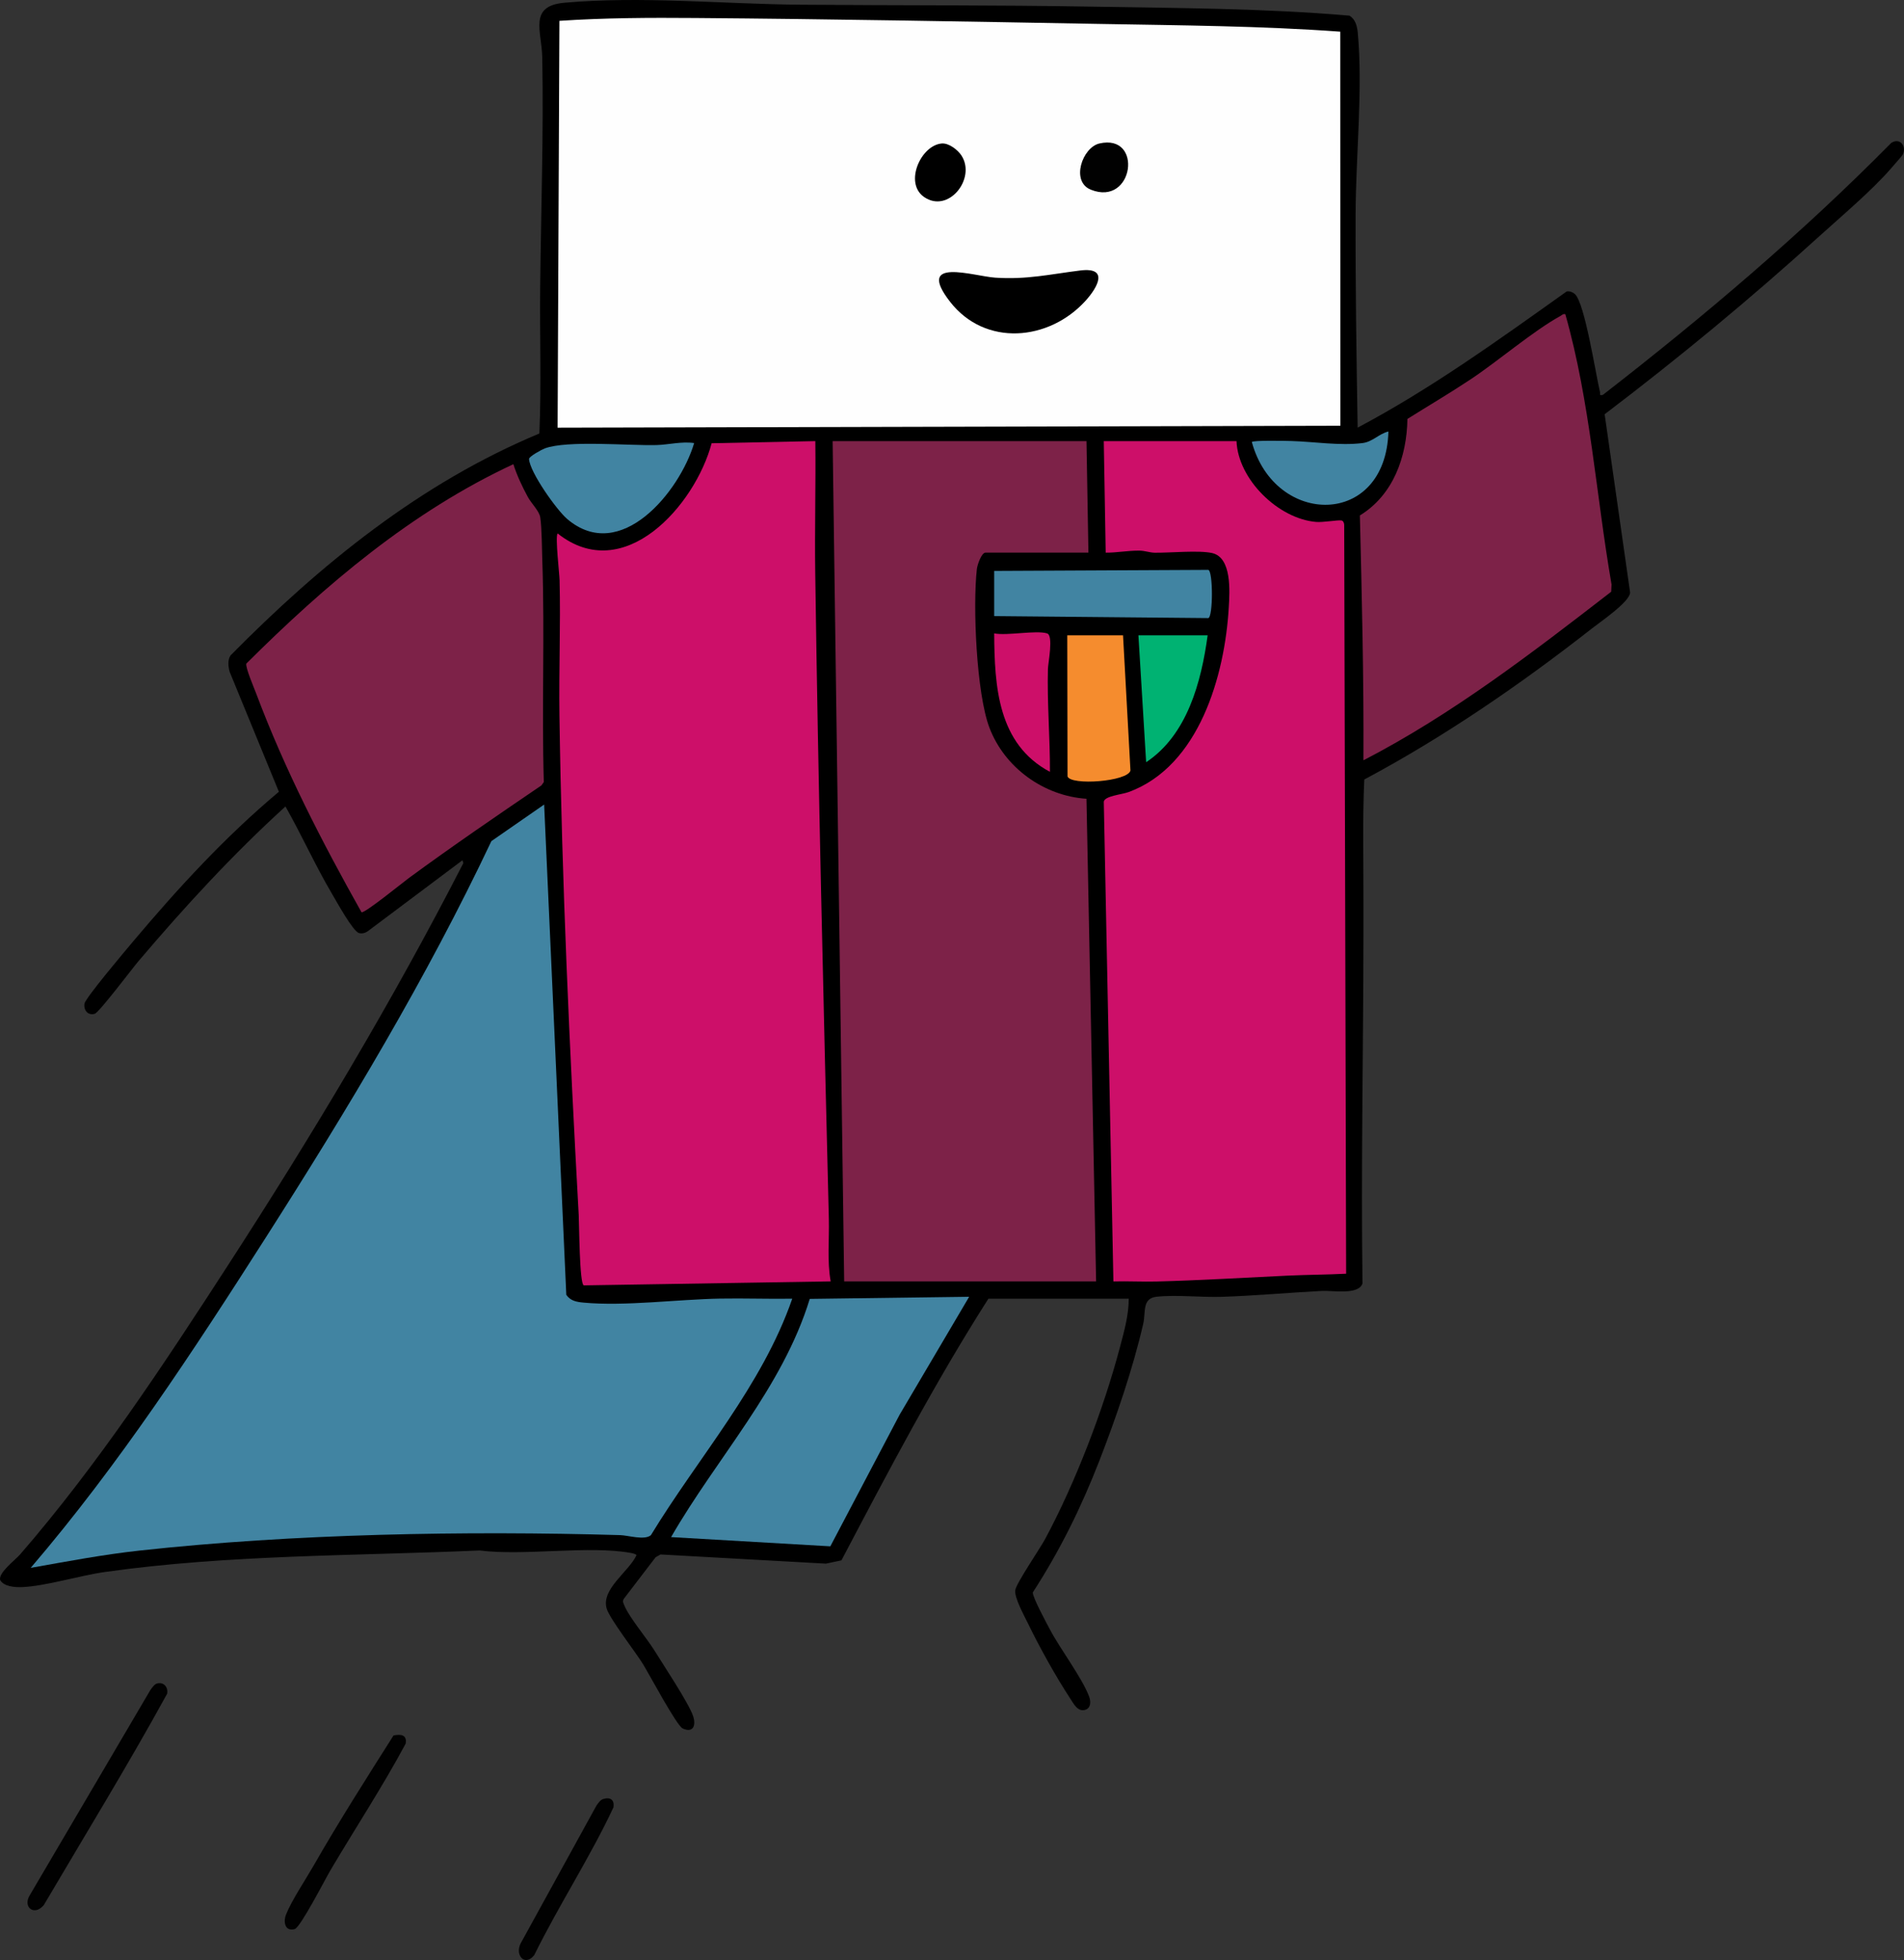
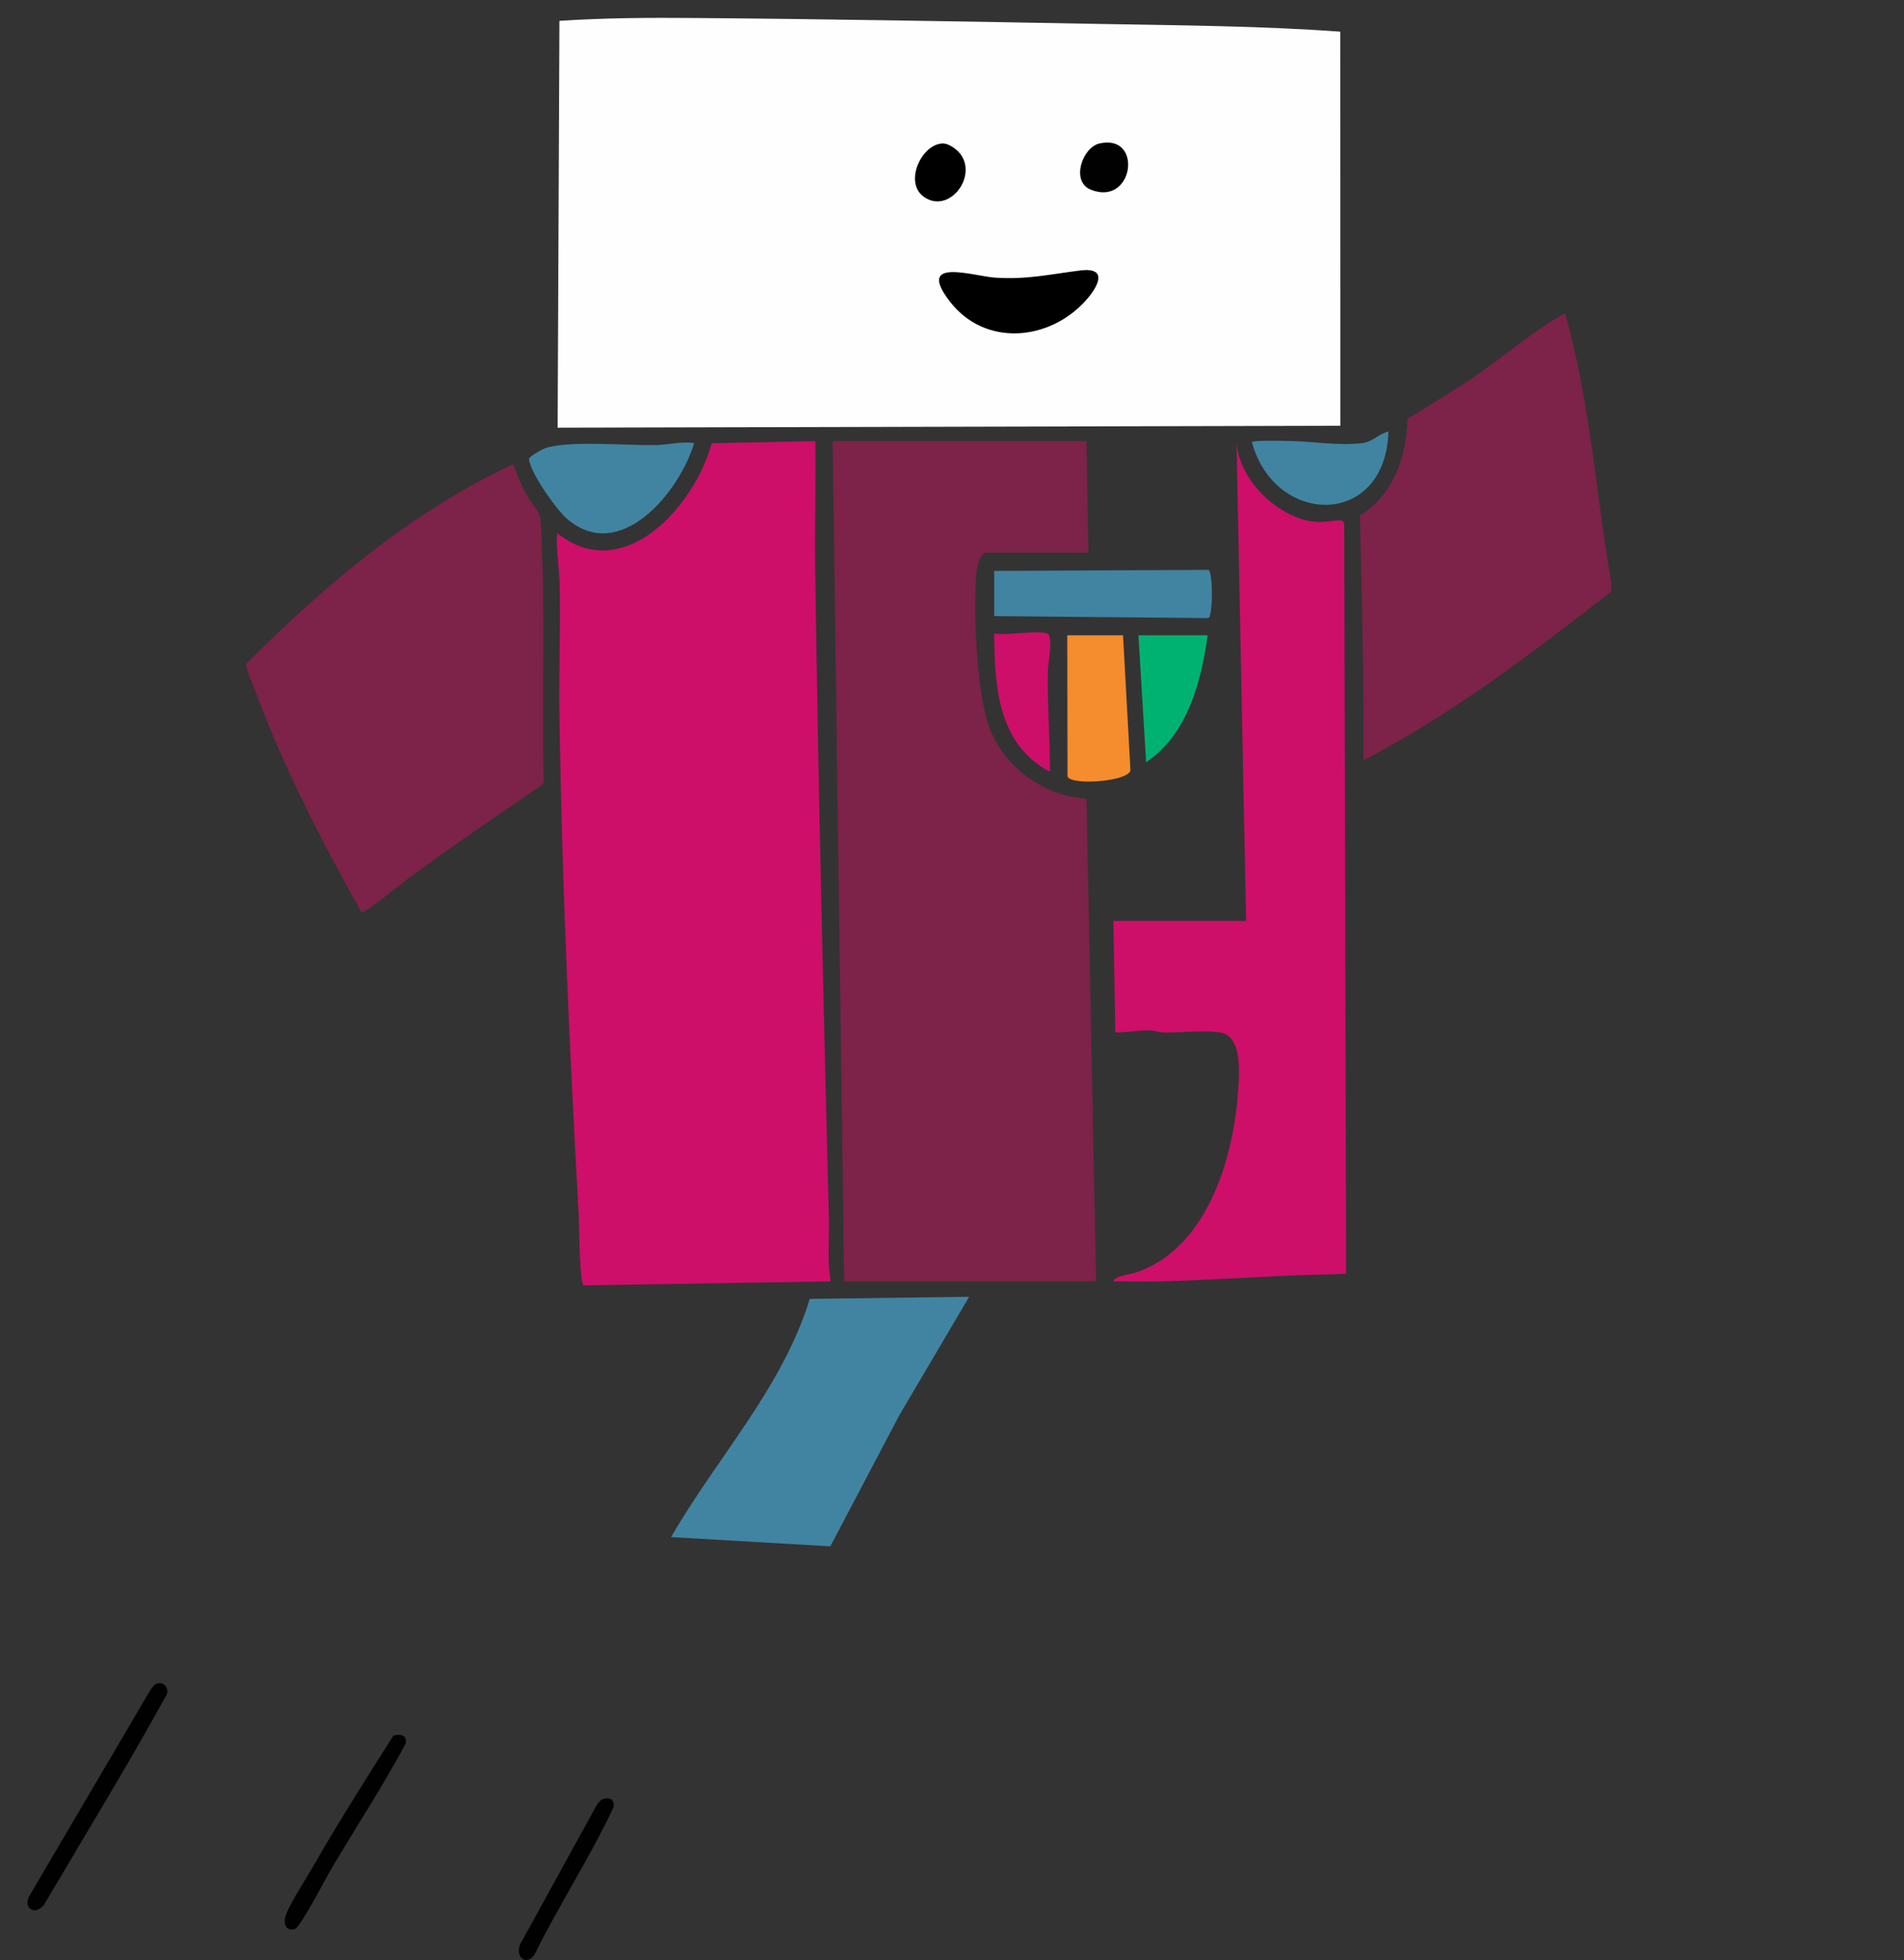
<svg xmlns="http://www.w3.org/2000/svg" id="Layer_1" data-name="Layer 1" viewBox="0 0 990.03 1019.36">
  <rect x="0" y="0" width="990.03" height="1019.36" fill="#333333" stroke="none" />
  <defs>
    <style>
      .cls-1 {
        fill: #f58c2e;
      }

      .cls-2 {
        fill: #010101;
      }

      .cls-3 {
        fill: #cd0f69;
      }

      .cls-4 {
        fill: #00b272;
      }

      .cls-5 {
        fill: #4184a2;
      }

      .cls-6 {
        fill: #7d2248;
      }

      .cls-7 {
        fill: #fefefe;
      }
    </style>
  </defs>
-   <path d="M513.95,675.41c-28.02,43.9-52.18,90.01-76.42,136.08l-8.09,1.71-85.98-4.77-2.55,1.44-16.5,21.57c-.93,1.36-.23,2.4.3,3.67,2.57,6.2,11.61,16.84,15.65,23.38,4.56,7.38,17.74,27.19,20.02,33.97,1.65,4.92.06,8.97-5.43,6.44-3.1-1.43-17.42-28.25-20.59-33.41-3.95-6.43-17.48-23.74-18.95-29.05-2.79-10.08,11.37-18.86,15.52-27.55.18-.55-2.01-1.08-2.75-1.22-21.75-4.04-55.73,1.63-78.78-1.32-64.85,2.87-130.36,2.1-194.81,11.19-13.16,1.86-30.9,7.38-43.19,7.87-3.62.14-9.42-.26-11.33-3.71-.95-3.81,7.87-10.38,10.39-13.29,40.3-46.52,74.49-98.49,107.9-150.1,43.97-67.91,85.63-137.39,122.57-209.44l-.48-1.47-49.15,36.85c-1.4.96-2.93,1.47-4.64,1-3.14-.86-11.67-16.41-13.9-20.18-8.79-14.86-15.81-30.65-24.33-45.65-27.46,24.98-52.47,52.23-76.48,80.51-3.32,3.91-20.45,26.7-22.74,27.33-3.53.98-5.77-1.89-5.29-5.27.41-2.89,21.39-27.73,25.03-32.06,23.4-27.82,48.21-54.82,76.06-78.16l-25.59-62.35c-.75-2.74-1.16-6.11.45-8.57,46.67-47.27,98.7-89.62,160.59-115.4,1.09-25.51.14-51.06.42-76.58.43-39.51,1.82-79.34,1.08-119-.25-13.61-7.31-26.76,11.48-28.44,39.97-3.59,82.8.69,122.94,1.02,50.36.42,100.76.12,151,1,44.75.78,89.66.84,134.31,4.69,3.08,1.91,3.96,5.35,4.29,8.71,2.77,28.9-1,64.61-1.1,94-.13,37.28.44,74.37,1.06,111.55,38.29-20.28,73.48-45.77,108.71-70.84,1.54-.25,3.11.37,4.25,1.38,5.17,4.61,10.9,42.15,13.05,50.96.29,1.17-.76,1.82,1.46,1.5,52.43-40.72,103.32-83.78,149.96-131.05,4.39-2.97,8.14,1.55,6.04,6.04-.23.49-5,5.89-5.98,7.03-10.02,11.61-25.84,24.92-37.5,35.5-35.74,32.45-73.12,63.33-111.56,92.52l13.24,92.68c-.07,4.83-15.51,15.31-19.8,18.68-36.95,28.99-76.97,56.48-118.41,78.59-.98,20.83-.39,41.71-.45,62.55-.02,6.26.01,12.63,0,18.91-.05,60.3-1.32,120.38-.49,180.61-2,6.19-15.47,3.6-21.1,3.9-17.28.91-34.7,2.51-51.92,3.08-10.84.36-23.61-1.16-34.06-.04-7.64.81-5.55,8.07-6.93,14.05-5.42,23.52-14.06,48.68-22.8,71.2-9.37,24.13-20.52,46.75-34.6,68.48-.35,2.2,7.02,15.79,8.68,18.95,5.4,10.32,17.09,25.69,20.63,35.38.95,2.61.84,5.97-2.17,6.81-3.86,1.07-5.95-3.27-7.71-5.94-7.45-11.33-16.03-26.8-21.96-39.04-2-4.12-7.13-13.34-6.61-17.29.46-3.5,12.78-21.5,15.51-26.56,15.81-29.41,30.46-67.66,38.98-100.02,2.15-8.16,4.53-16.47,4.5-25h-73Z" />
  <path class="cls-2" d="M81.66,875.55c3.5-.96,5.84,1.93,5.28,5.25-20.38,37.14-42.63,73.4-64.15,109.95-4.96,6.03-11.24,1.02-7.23-5.23l62.55-106.46c.86-1.2,2.11-3.13,3.55-3.52Z" />
  <path class="cls-2" d="M204.61,902.57c3.9-.8,7.12-.34,6.32,4.25-12.04,22.45-26.17,43.93-39.15,65.92-2.74,4.64-15.59,29.71-18.55,30.53-4.94,1.37-6.08-3.54-4.5-7.58,2.73-7,10.36-18.48,14.42-25.58,13.1-22.89,27.36-45.26,41.47-67.54Z" />
  <path class="cls-2" d="M313.66,935.6c3.78-1.11,5.86.43,5.35,4.29-12.26,26.22-28.37,50.8-41.2,76.88-4.92,6.21-10.19.08-7.08-6.08l39.38-71.61c.88-1.25,2.03-3.04,3.54-3.48Z" />
  <path class="cls-7" d="M696.89,16.46l.06,204.96-407.01,1,.94-211.57c23.5-1.58,47.03-1.67,70.61-1.48,70.06.54,140.79,1.83,210.91,3.09,41.48.75,83.07,1,124.49,4.01Z" />
-   <path class="cls-5" d="M282.94,418.41l11.52,254.98c2.16,3.17,5.37,3.72,8.95,4.05,21.42,2.01,49.04-1.7,71-2.08,12.5-.22,25.04.24,37.54.05-15.7,45.4-48.81,82.39-73.5,122.99-3.33,2.79-11.84.08-15.95-.03-80.55-2.33-170.07-.72-250.03,8.05-18.99,2.08-37.74,5.65-56.51,8.98,45.8-53.5,84.56-112.75,122.42-172.07,42.4-66.45,83.45-134.64,117.12-205.88l27.45-19.04Z" />
  <path class="cls-3" d="M423.95,229.4c.27,22.83-.37,45.71-.05,68.55,1.57,111.83,4.31,224.18,7.08,335.92.27,10.84-.97,21.87.95,32.54l-128.38,2.07c-2.26-.61-2.38-32.08-2.63-36.55-4.78-86.75-8.76-173.18-10.03-259.97-.34-23.34.66-46.76.08-70.08-.09-3.78-2.35-22.64-1.03-24.46,34.56,27.46,71.55-14.78,80.09-46.9l53.91-1.11Z" />
  <path class="cls-6" d="M564.95,229.41l1,58h-53.5c-2.13,0-4.26,6.41-4.5,8.5-2.19,19.18-.25,64.61,6.51,82.49,7.9,20.87,28.27,35.54,50.48,37.02l5.01,250.99h-131l-6-437h132Z" />
-   <path class="cls-3" d="M642.95,229.41c.83,19.96,21.74,40.42,41.46,42.04,3.53.29,11.3-1.1,13.08-.78.98.17,1.41,1.3,1.46,2.24l1,389.51c-10.13.51-20.36.53-30.5,1-22.55,1.06-45.35,2.46-67.96,3.04-7.5.19-15.06-.24-22.55-.04l-5-249.51c.59-3.02,9.27-3.63,12.99-5.01,36.65-13.48,49.95-60.71,52-96,.49-8.44,1.66-25.96-8.7-28.28-6.91-1.54-21.83-.06-29.83-.17-2.61-.04-5.05-1.05-7.91-1.08-6.12-.07-11.54,1.09-17.56,1.05l-1-58h69Z" />
+   <path class="cls-3" d="M642.95,229.41c.83,19.96,21.74,40.42,41.46,42.04,3.53.29,11.3-1.1,13.08-.78.98.17,1.41,1.3,1.46,2.24l1,389.51c-10.13.51-20.36.53-30.5,1-22.55,1.06-45.35,2.46-67.96,3.04-7.5.19-15.06-.24-22.55-.04c.59-3.02,9.27-3.63,12.99-5.01,36.65-13.48,49.95-60.71,52-96,.49-8.44,1.66-25.96-8.7-28.28-6.91-1.54-21.83-.06-29.83-.17-2.61-.04-5.05-1.05-7.91-1.08-6.12-.07-11.54,1.09-17.56,1.05l-1-58h69Z" />
  <path class="cls-6" d="M187.96,474.41c-20.63-36.71-39.92-74.22-54.76-113.75-1.11-2.97-5.69-13.58-5.12-15.54,41.08-40.94,85.84-79.03,138.86-103.71,1.87,5.9,4.57,11.58,7.5,17.02,1.77,3.28,5.95,7.32,6.46,10.54.85,5.32.89,16.81,1.1,22.9,1.3,38.16-.35,76.66.77,114.85l-1.25,1.75c-23.15,15.74-46.31,31.57-68.87,48.13-2.95,2.17-23.38,18.76-24.67,17.82Z" />
  <path class="cls-6" d="M813.93,163.41c13,45.81,15.92,93.72,24.03,140.54l-.18,3.79c-41,31.72-82.64,63.79-128.83,87.67.22-42.52-.82-84.87-1.85-127.34,17.37-10.64,24.41-30.48,24.72-50.2,10.87-6.81,21.95-13.35,32.64-20.44,14.6-9.67,32.65-25.26,46.91-33.1.84-.46,1.33-1.22,2.56-.92Z" />
  <path class="cls-5" d="M503.94,674.41l-36.16,61.33-36.03,68.46-82.8-4.8c23.76-41.29,57.92-77.61,72.1-123.89l82.89-1.1Z" />
  <path class="cls-5" d="M516.95,296.91l111.33-.54c2.51.59,2.51,24.5,0,25.08l-111.33-1.04v-23.5Z" />
  <path class="cls-5" d="M360.94,230.42c-7.44,25.19-38.27,63.1-66.01,39.5-5.49-4.67-19.46-24.35-19.85-31.21-.07-1.28,6.57-4.89,8.16-5.49,11.67-4.38,43.79-1.36,58.24-1.76,6.11-.17,12.97-1.98,19.45-1.04Z" />
  <path class="cls-1" d="M583.95,330.41l3.86,70.31c-1.37,5.77-31.05,7.96-32.73,3.06l-.13-73.37h29Z" />
  <path class="cls-5" d="M721.94,224.41c-1.4,50.12-58.97,49.63-71.01,5.51-.01-1.03,18.5-.62,20.56-.56,11.89.35,25.02,2.53,36.98,1.07,5.32-.65,8.56-4.87,13.47-6.02Z" />
  <path class="cls-3" d="M544.45,329.41c3.44,1.06.54,15.27.45,18.45-.47,17.9,1.11,35.68,1.04,53.55-27.1-14.4-28.83-44.44-28.99-72,6.83,1.32,21.77-1.77,27.5,0Z" />
  <path class="cls-4" d="M627.95,330.41c-3.32,24.25-10.6,51.81-31.99,66l-4.01-66h36Z" />
  <path d="M561.7,140.67c15.11-1.87,8.96,8.91,2.76,15.75-19.01,20.97-52.23,24.04-70.49.47s12.25-13.25,23.49-12.49c16.43,1.11,28.6-1.79,44.24-3.73Z" />
  <path d="M489.68,74.62c3.72-.31,8.37,3.34,10.27,6.28,7.74,11.97-6.85,30.38-19.51,21.51-10.44-7.32-1.59-26.89,9.24-27.79Z" />
  <path class="cls-2" d="M571.65,74.62c22.95-5.3,17.93,33.02-4.45,24.03-10.58-4.25-4.4-21.98,4.45-24.03Z" />
</svg>